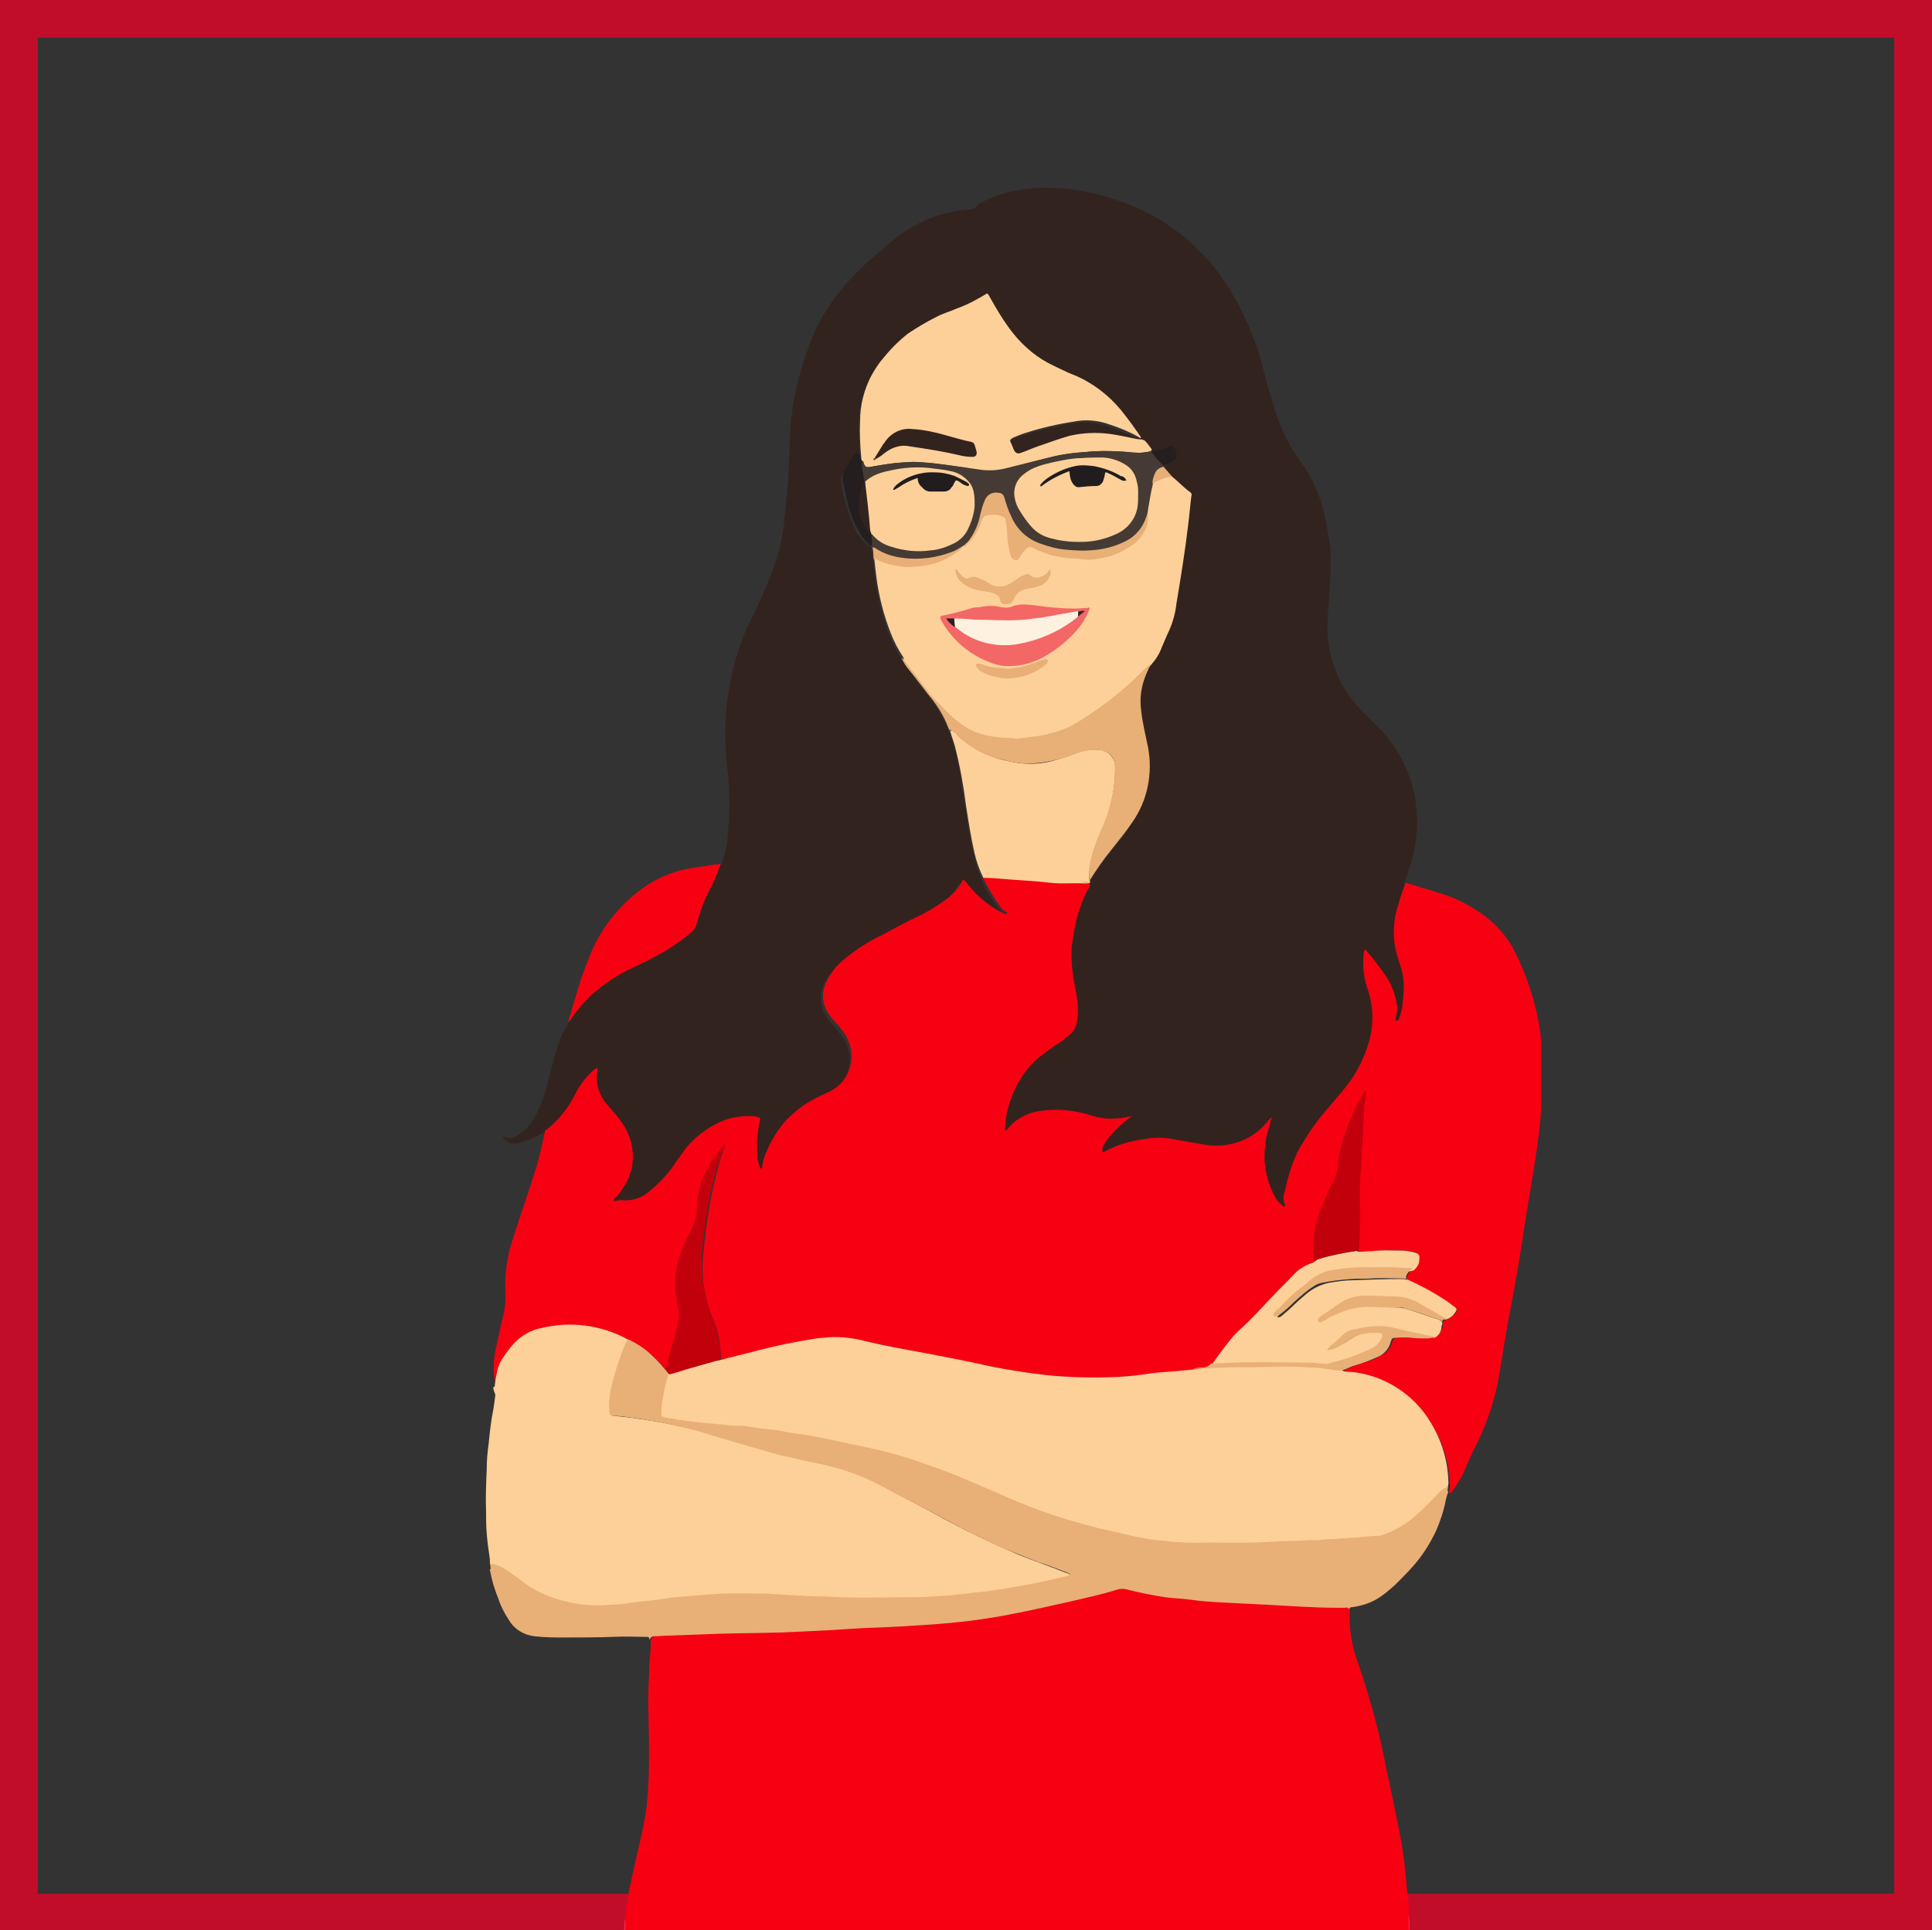
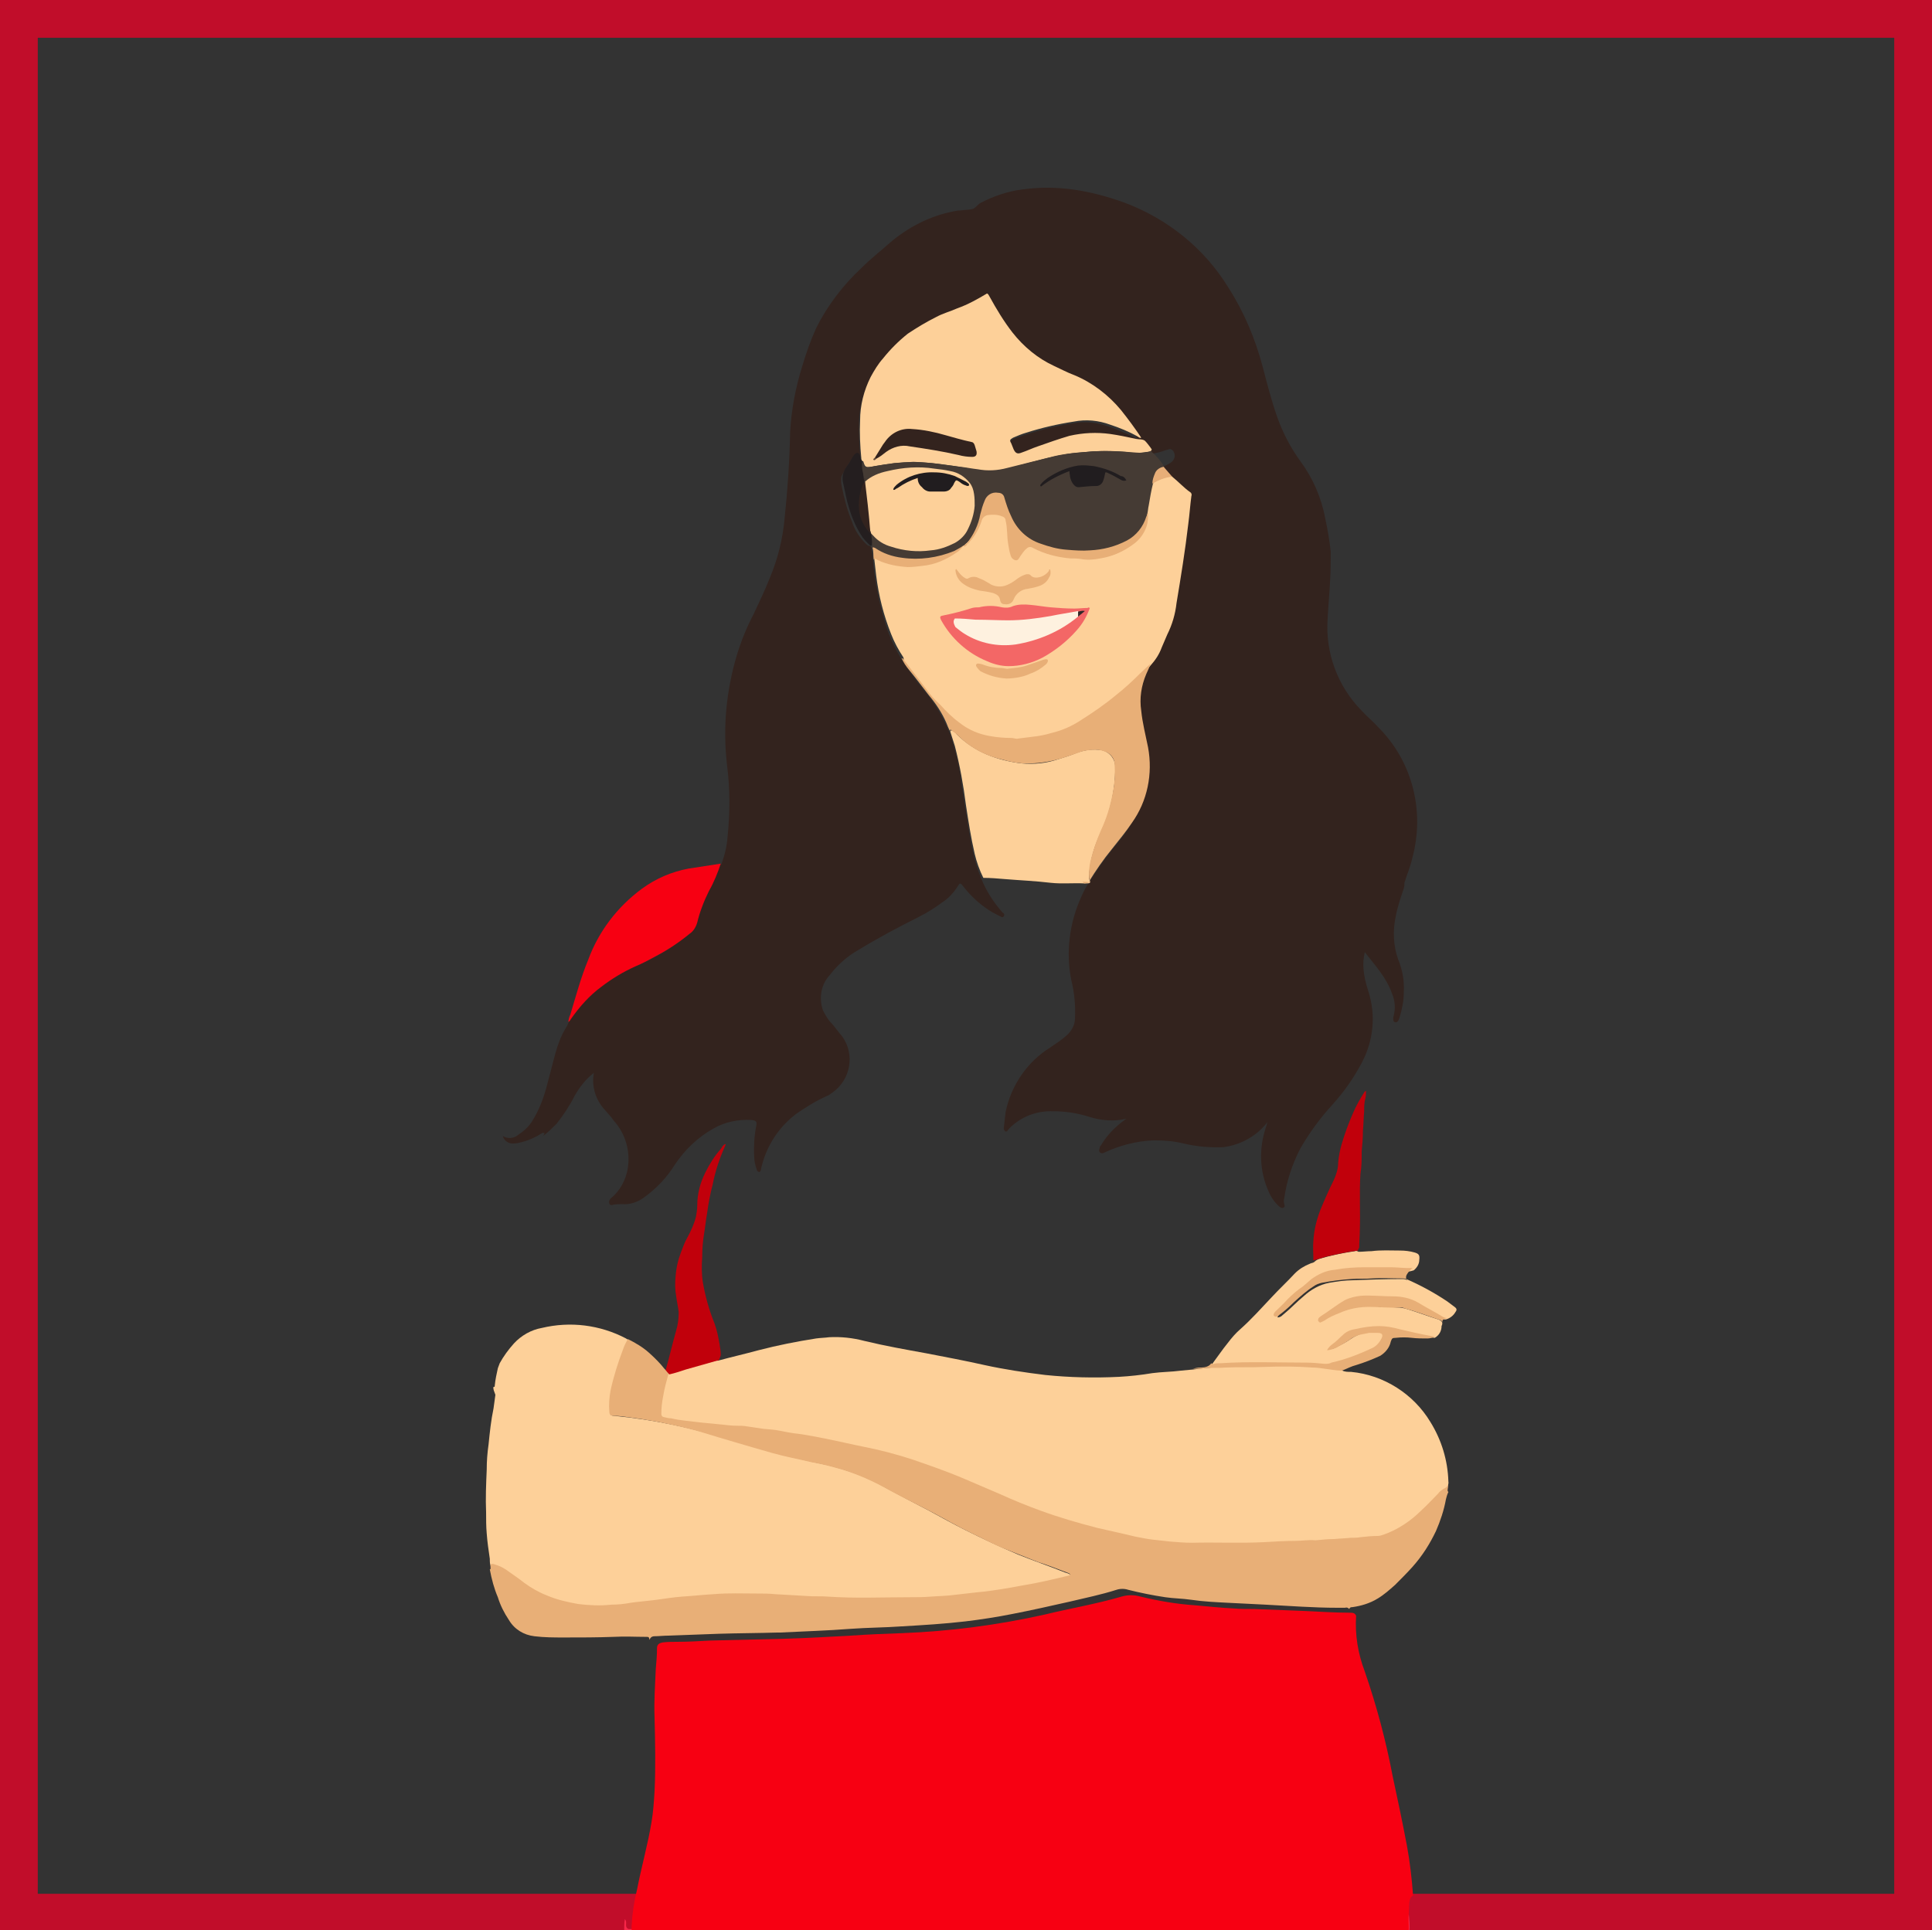
<svg xmlns="http://www.w3.org/2000/svg" xmlns:xlink="http://www.w3.org/1999/xlink" version="1.1" id="Ebene_1" x="0px" y="0px" viewBox="0 0 312 311.8" style="enable-background:new 0 0 312 311.8;" xml:space="preserve">
  <rect x="0" y="0" width="312" height="311.8" fill="#333333" stroke="none" />
  <style type="text/css">
	.st0{fill:#C10D2A;}
	.st1{clip-path:url(#SVGID_00000091710511054243736570000014115781901932915619_);}
	.st2{fill:#F82749;}
	.st3{fill:#33231E;}
	.st4{fill:#F70012;}
	.st5{fill:#FDD099;}
	.st6{fill:#E8AF77;}
	.st7{fill:#453B34;}
	.st8{fill:#241E1F;}
	.st9{fill:#E7AE78;}
	.st10{fill:#C1000B;}
	.st11{fill:#F36766;}
	.st12{fill:#634A39;}
	.st13{fill:#FEF1DF;}
	.st14{fill:#292224;}
	.st15{fill:#322829;}
	.st16{fill:#211D1F;}
</style>
  <path class="st0" d="M305.9,6.1v299.8H6.1V6.1H305.9 M312,0H0v312h312V0z" />
  <g>
    <defs>
      <rect id="SVGID_1_" x="78.3" y="30.3" width="170.6" height="281.7" />
    </defs>
    <clipPath id="SVGID_00000177465405947974026370000017856678195578673822_">
      <use xlink:href="#SVGID_1_" style="overflow:visible;" />
    </clipPath>
    <g style="clip-path:url(#SVGID_00000177465405947974026370000017856678195578673822_);">
      <path class="st2" d="M227.5,309.2c0.1,0.9,0.2,1.9,0.1,2.8H100.8c0-0.7,0-1.3,0.1-2c0.3,0.3,0.2,0.6,0.2,1c0,0.3,0.2,0.6,0.5,0.6    c0,0,0.1,0,0.2,0h124.1c1.5,0,1.4,0,1.4-1.4C227.3,309.9,227.2,309.5,227.5,309.2L227.5,309.2z" />
      <path class="st3" d="M87.6,183c-1.1,0.7-2.2,1.2-3.4,1.5c-0.4,0.1-0.8,0.2-1.2,0.2c-0.8,0.1-1.6-0.4-1.8-1.2    c0.8,0.5,1.8,0.4,2.5-0.2c0.9-0.6,1.7-1.3,2.3-2.3c1-1.6,1.7-3.4,2.2-5.2c0.5-1.9,1-3.8,1.5-5.7c0.4-1.4,0.9-2.8,1.7-4.1    c0.2-0.3,0.3-0.5,0.4-0.8c0.5-1.1,1.2-2,2-2.9c2.6-2.8,5.7-4.9,9.2-6.4c3.1-1.3,5.9-3.1,8.5-5.2c0.4-0.4,0.7-0.8,0.9-1.4    c0.7-2.4,1.6-4.8,2.8-7c0.3-0.7,0.6-1.4,0.9-2.1c0.1-0.2,0.1-0.5,0.4-0.6c0.5-1.4,0.9-2.9,1-4.5c0.4-3.9,0.4-7.7-0.1-11.6    c-0.7-6-0.1-12,1.6-17.7c0.7-2.3,1.6-4.5,2.7-6.6c0.9-1.9,1.8-3.8,2.6-5.8c1.3-3.1,2.1-6.3,2.4-9.6c0.5-4.7,0.8-9.3,0.9-14    c0.2-3.7,0.9-7.3,2-10.8c0.6-2,1.3-4,2.2-6c1.8-3.6,4.3-6.9,7.3-9.7c1.6-1.6,3.4-3,5.1-4.5c3.1-2.5,6.7-4.2,10.6-4.8l0.3,0    c0.6-0.1,1.2-0.1,1.8-0.2s0.9-0.7,1.4-1c2.1-1.1,4.4-1.9,6.8-2.2c5.7-0.8,11.1,0.2,16.4,2.1c7,2.6,13,7.4,16.9,13.8    c2.5,3.9,4.3,8.2,5.5,12.7c0.7,2.7,1.4,5.4,2.3,8c0.9,2.6,2.2,5.1,3.8,7.3c2,2.7,3.4,5.9,4,9.2c0.4,1.8,0.7,3.6,0.9,5.4    c0,1.6,0,3.1-0.1,4.7c-0.1,2-0.3,4.1-0.4,6.1c-0.4,5.5,1.6,10.9,5.4,14.8c0.9,1,1.9,1.8,2.8,2.8c5.5,5.5,7.5,13.5,5.5,21    c-0.3,1.4-0.9,2.8-1.3,4.1c0,0.3,0,0.6-0.1,0.9c-0.5,1.5-1,2.9-1.3,4.5c-0.5,2.3-0.4,4.8,0.4,7c0.7,1.7,1,3.5,0.9,5.3    c0,1.4-0.3,2.8-0.7,4.1c-0.1,0.2-0.1,0.4-0.3,0.6c-0.1,0.1-0.3,0.2-0.4,0.1c-0.2,0-0.3-0.2-0.3-0.4c0-0.1,0-0.3,0-0.4    c0.4-1.3,0.3-2.6-0.2-3.8c-0.9-2.6-2.7-4.5-4.4-6.7c-0.2,0.9-0.3,1.8-0.2,2.8c0.1,1.2,0.4,2.4,0.8,3.6c1.2,3.8,0.8,7.8-1,11.3    c-1.3,2.5-2.9,4.8-4.8,6.9c-2,2.2-3.7,4.5-5.2,7.1c-1.3,2.5-2.2,5.2-2.6,8c-0.1,0.3-0.1,0.7,0,1c0.1,0.2,0.1,0.5-0.2,0.6    s-0.4-0.1-0.6-0.2c-0.8-0.7-1.4-1.6-1.8-2.6c-1.4-3.2-1.5-6.8-0.4-10.1c0.1-0.3,0.2-0.7,0.3-1c0-0.1,0-0.1,0.1-0.1    c-1.7,2.3-4.3,3.8-7.2,4.2c-2.2,0.1-4.4-0.1-6.5-0.6c-1.6-0.4-3.2-0.5-4.8-0.5c-2.7,0.1-5.4,0.8-7.8,1.9c-0.2,0.1-0.5,0.3-0.8,0.1    s-0.2-0.5-0.1-0.8c0-0.2,0.1-0.3,0.2-0.4c1-1.7,2.4-3.1,4.1-4.3c-2,0.5-4.1,0.3-6-0.3c-1.9-0.6-3.8-0.9-5.8-0.9    c-2.4-0.1-4.8,0.7-6.6,2.3c-0.3,0.2-0.5,0.5-0.7,0.7c-0.1,0.2-0.3,0.4-0.5,0.2s-0.2-0.3-0.2-0.5c0.1-0.9,0.2-1.7,0.3-2.6    c0.9-4.3,3.5-8.1,7.2-10.4c0.9-0.6,1.8-1.2,2.6-1.9c0.8-0.7,1.4-1.7,1.4-2.8c0.1-2.1-0.1-4.2-0.6-6.2c-0.9-4.5-0.3-9.2,1.6-13.4    c0.3-0.7,0.7-1.5,1.1-2.1c1.4-2.2,2.9-4.4,4.6-6.4c1.7-2,3.1-4.3,4.2-6.7c1.1-3,1.3-6.2,0.6-9.3c-0.3-1.7-0.7-3.3-0.9-5    c-0.3-2.1,0-4.3,0.8-6.2c0.2-0.5,0.4-1.1,0.7-1.6c1.7-2.4,2.9-5.1,3.6-7.9c0.5-1.9,0.8-3.8,1-5.7c0.4-3.1,1-6.2,1.3-9.3    c0.2-1.4,0.3-2.8,0.4-4.2c0-0.3-0.1-0.7-0.4-0.9c-0.9-0.7-1.7-1.5-2.5-2.2c-0.5-0.5-0.9-1-1.3-1.5c0-0.1-0.1-0.1-0.1-0.2v-0.1    c0-0.1,0-0.1,0.1-0.2c0.4-0.2,0.9-0.4,1.3-0.7c0.6-0.4,0.8-1.2,0.4-1.8c0-0.1-0.1-0.1-0.2-0.2c-0.2-0.2-0.4-0.2-0.6-0.1    c-0.6,0.1-1.1,0.4-1.7,0.5c-0.4,0.1-0.8,0.2-1.2,0.2c-0.1,0-0.2-0.1-0.3-0.1c-0.7-1.2-1.8-1.4-3-1.7c-1.9-0.4-3.8-0.7-5.8-0.8    c-2.1,0-4.2,0.3-6.1,1c-1.8,0.6-3.6,1.3-5.4,2c-1,0.4-1.5,0.3-1.9-0.7c-0.7-1.5-0.6-1.7,0.9-2.3c3.1-1.1,6.2-1.9,9.5-2.4    c2.7-0.4,5.2,0.4,7.6,1.5c0.8,0.3,1.6,0.7,2.4,1.1c-1.4-2.3-3.1-4.4-5-6.2c-1.4-1.4-3.1-2.5-4.9-3.3c-1.9-0.8-3.8-1.7-5.6-2.7    c-2.1-1.2-3.9-2.8-5.3-4.7c-1.2-1.5-2.2-3.1-3.1-4.9c-0.1-0.2-0.2-0.4-0.4-0.7c-0.1-0.2-0.3-0.3-0.5-0.3c-0.1,0-0.1,0-0.1,0.1    c-2.4,1.5-5.1,2.4-7.7,3.5c-3.7,1.6-6.9,4.2-9.3,7.4c-2.1,2.8-3.1,6.3-3.1,9.8c0,1.6,0.1,3.2,0.2,4.9c0,0.2,0,0.4-0.1,0.6    c-0.3,0.1-0.3-0.2-0.4-0.3c-0.2-0.4-0.5-0.5-0.7-0.1c-0.7,0.9-1.3,1.9-1.8,2.9c-0.1,0.5-0.1,1,0,1.5c0.4,2,0.9,4,1.7,5.9    c0.4,1.3,1.2,2.5,2.2,3.5c0.2,0.2,0.4,0.4,0.7,0.4c0.4,0.2,0.1,0.6,0.3,0.8c0.1,0.6,0.2,1.2,0.2,1.8c0.3,3.4,1,6.7,2,10    c0.6,2,1.5,3.9,2.6,5.7c1.1,1.8,2.3,3.4,3.6,5c1.8,2.1,3.2,4.5,4.2,7c0.9,2.7,1.6,5.4,1.9,8.3c0.6,3.5,1,7.1,1.8,10.7    c0.3,1.5,0.8,3.1,1.4,4.5c0.8,2,2,3.8,3.4,5.4c0.2,0.1,0.4,0.3,0.2,0.6s-0.4,0.1-0.6,0c-0.8-0.4-1.6-0.8-2.4-1.4    c-1.4-1-2.6-2.2-3.6-3.5c-0.4-0.5-0.5-0.5-0.8,0c-0.7,1.1-1.5,2-2.6,2.7c-1.2,0.9-2.5,1.7-3.9,2.4c-3.2,1.6-6.4,3.3-9.5,5.2    c-1.8,1-3.4,2.4-4.7,4.1c-1.4,1.5-1.8,3.7-1.1,5.7c0.4,0.8,0.8,1.5,1.4,2.1c0.6,0.7,1.1,1.4,1.7,2.1c2.1,2.9,1.4,7-1.6,9.1    c-0.3,0.2-0.5,0.4-0.8,0.5c-1.8,0.8-3.4,1.8-5,2.9c-2.9,2.2-4.9,5.3-5.7,8.9c0,0.2-0.1,0.5-0.3,0.5s-0.4-0.2-0.4-0.4    c-0.2-0.6-0.4-1.3-0.4-2c-0.1-1.6,0-3.3,0.3-4.9c0.2-0.9,0-1-0.8-1.1c-2.1-0.1-4.2,0.3-6.1,1.4c-2.5,1.4-4.6,3.4-6.2,5.8    c-1.3,2.1-3,3.9-5.1,5.4c-1,0.7-2.2,1.1-3.4,1c-0.5,0-1,0-1.5,0.1c-0.2,0.1-0.5,0.1-0.6-0.2c-0.1-0.3,0-0.6,0.2-0.8    c1.5-1.2,2.5-3,2.8-5c0.4-2.7-0.4-5.5-2.3-7.6c-0.4-0.6-0.9-1.1-1.4-1.7c-1.5-1.6-2.2-3.8-1.8-6c-1.3,1-2.3,2.3-3.1,3.7    c-0.8,1.6-1.8,3.1-2.9,4.5c-0.7,0.7-1.4,1.4-2.2,2C88.1,182.9,87.9,183,87.6,183L87.6,183z" />
-       <path class="st4" d="M87.6,183c2.3-1.7,4.2-3.9,5.4-6.5c0.7-1.3,1.6-2.5,2.7-3.5c0.2-0.2,0.5-0.4,0.8-0.5c0,0.3,0,0.6-0.1,0.9    c-0.2,1.9,0.5,3.8,1.8,5.2c0.7,0.8,1.4,1.6,2,2.4c1.3,1.7,2,3.8,2,5.9c0,1.7-0.5,3.3-1.4,4.7c-0.3,0.4-0.5,0.8-0.8,1.2    c-0.1,0.1-0.2,0.3-0.3,0.4c-0.4,0.3-0.5,0.4-0.6,0.7c0.1,0.1,0.2,0.1,0.2,0.1c0.5-0.1,1.1-0.2,1.6-0.1c1.5,0,2.9-0.5,4-1.5    c1.7-1.4,3.2-3,4.4-4.9c0.7-1,1.4-2,2.2-2.9c1.5-1.5,3.2-2.7,5.1-3.5c1.6-0.7,3.4-0.9,5.2-0.8c0.1,0,0.3,0.1,0.4,0.1    c0.6,0.1,0.6,0.2,0.5,0.7c-0.4,1.8-0.5,3.5-0.4,5.3c0,0.6,0.1,1.2,0.3,1.8c0,0.2,0.2,0.5,0.3,0.6c0.2-0.1,0.2-0.2,0.2-0.4    c0.1-0.8,0.3-1.6,0.7-2.4c0.8-1.9,1.9-3.7,3.3-5.2c1.1-1.1,2.3-2.1,3.7-2.9c1-0.6,2.1-1.1,3.2-1.6c3.1-1.5,4.4-5.3,2.9-8.4    c-0.1-0.2-0.2-0.3-0.2-0.5c-0.6-0.9-1.2-1.7-1.9-2.4c-0.3-0.4-0.6-0.7-0.9-1.1c-1.1-1.5-1.3-3.5-0.5-5.2c0.7-1.5,1.7-2.8,3-3.8    c1.8-1.5,3.8-2.8,5.9-3.8c2.2-1.2,4.5-2.4,6.8-3.5c1.5-0.8,2.9-1.7,4.2-2.7c0.9-0.8,1.7-1.7,2.2-2.8c0.3,0.1,0.4,0.3,0.6,0.5    c1.3,1.7,2.9,3.2,4.8,4.3c0.4,0.2,0.7,0.4,1.1,0.6c0.2,0.1,0.4,0.2,0.6,0.1c0.1-0.1,0-0.3-0.1-0.3c0,0,0,0,0,0    c-0.5-0.3-0.9-0.7-1.2-1.2c-0.9-1.3-1.7-2.6-2.4-4c0-0.1-0.1-0.2-0.1-0.3c0.3-0.2,0.7-0.3,1-0.2c3,0.3,6.1,0.4,9.1,0.7    c1.4,0.2,2.7,0.2,4.1,0.2c0.7,0,1.4,0,2.1,0.1c0.3,0.1,0.7,0,1,0.3c-0.9,1.6-1.6,3.3-2.1,5c-0.4,1.6-0.7,3.2-0.9,4.8    c-0.2,2.4,0.1,4.9,0.6,7.2c0.2,1.1,0.4,2.2,0.4,3.3c0,0.9-0.1,1.8-0.4,2.6c-0.1,0.4-0.4,0.8-0.7,1.1c-0.7,0.6-1.4,1.2-2.2,1.7    c-1.2,0.8-2.4,1.7-3.5,2.6c-2.3,2.2-3.9,5.1-4.6,8.2c-0.2,0.7-0.3,1.4-0.3,2.2c0,0.3-0.2,0.6-0.1,1c0.2,0,0.2-0.1,0.3-0.1    c1.2-1.6,3.1-2.7,5.1-3c2.9-0.5,5.8-0.2,8.6,0.7c1,0.3,2,0.5,3,0.5c1,0,1.9-0.1,2.9-0.3l0.6-0.1c-0.6,0.4-1.2,0.9-1.8,1.4    c-1,0.9-1.9,1.9-2.6,3c-0.2,0.3-0.4,0.7-0.4,1.1c0,0.2,0.1,0.4,0.4,0.2c2-1.1,4.1-1.7,6.4-2c1.5-0.3,3.1-0.3,4.6,0    c1.7,0.3,3.5,0.6,5.2,0.9c2.4,0.4,4.9,0,7.1-1.2c1.2-0.7,2.3-1.6,3.1-2.7l0.4-0.4c0,0,0.1,0,0.2-0.1c-0.2,0.5-0.3,1-0.4,1.4    c-0.6,1.7-0.8,3.5-0.8,5.3c0.1,2.2,0.7,4.4,1.8,6.3c0.3,0.5,0.7,0.9,1.2,1.3c0.1,0.1,0.2,0.2,0.3,0c0.1-0.1,0.1-0.2,0-0.3    c-0.3-0.7-0.3-1.4,0-2.1c0.5-2.4,1.2-4.8,2.4-7c1.1-1.9,2.3-3.7,3.7-5.4c1.4-1.7,2.8-3.2,4.1-4.9c1.8-2.4,3.1-5.2,3.7-8.2    c0.4-2.2,0.3-4.5-0.4-6.7c-0.4-1.2-0.7-2.3-0.8-3.5c-0.1-1-0.1-2.1,0.1-3.1c0-0.1,0.1-0.1,0.1-0.2c0.1,0,0.1,0,0.2,0.1    c1.2,1.4,2.3,2.8,3.3,4.3c0.9,1.4,1.5,3,1.7,4.6c0.1,0.5,0,1.1-0.1,1.6c-0.1,0.1-0.1,0.3-0.1,0.5s-0.1,0.4,0.1,0.4    s0.3-0.1,0.4-0.3c0.3-0.8,0.6-1.7,0.6-2.6c0.1-0.8,0.2-1.7,0.2-2.5c0-1.3-0.2-2.5-0.6-3.7c-0.4-1.1-0.7-2.3-0.9-3.5    c-0.2-1.4-0.1-2.8,0.1-4.2c0.4-1.9,1-3.7,1.7-5.5c1.7,0.5,3.4,1,5,1.5c2.5,0.7,4.8,1.8,7,3.3c2.1,1.4,3.9,3.3,5.2,5.5    c1.8,3.4,3.2,7.1,4,10.9c0.6,2.7,0.9,5.5,0.9,8.2c0.1,4-0.2,8-0.7,12c-0.6,4.7-1.5,9.3-2.2,14c-0.5,3.5-1.1,6.9-1.7,10.4    c-0.4,2.1-0.8,4.3-1.2,6.4c-0.4,2.4-0.8,4.9-1.2,7.3c-0.6,3.8-1.9,7.6-3.6,11.1c-0.8,1.5-1.5,3.1-2.1,4.6    c-0.6,1.2-1.3,2.3-2.1,3.4c-0.4-0.1-0.2-0.4-0.2-0.6c0.1-0.4,0.1-0.8,0-1.1c-0.1-3-0.9-6-2.4-8.6c-2-3.7-5.3-6.6-9.2-8    c-1.5-0.5-3.1-0.9-4.7-1c-0.3,0-0.6,0.1-0.7-0.4c0.1-0.3,0.4-0.4,0.7-0.5c1.1-0.5,2.3-0.9,3.4-1.2c0.6-0.2,1.1-0.4,1.6-0.7    c1-0.4,1.7-1.2,2-2.2c0.1-0.6,0.6-0.9,1.2-0.9c1.5-0.1,3,0.2,4.5,0.1c0.5,0,1,0,1.4-0.2c0.6-0.4,1.1-1.1,1.1-1.9    c0-0.5,0.4-0.9,0.9-1c0.4-0.2,0.8-0.5,1.1-0.8c0.4-0.4,0.4-0.7-0.1-1.1c-0.2-0.1-0.4-0.3-0.6-0.4c-2-1.4-4.2-2.6-6.4-3.6    c-0.3-0.1-0.5-0.2-0.7-0.4c-0.1-0.4,0.1-0.7,0.3-1s0.6-0.6,0.8-0.9c0.4-0.4,0.6-1,0.7-1.6c0.1-0.4-0.2-0.9-0.6-1c0,0-0.1,0-0.1,0    c-0.5-0.1-1-0.2-1.6-0.2c-2.2-0.1-4.5,0-6.7,0.2c-0.2,0-0.4,0-0.6-0.1c-0.1-0.8-0.1-1.6,0-2.3c0.2-2.1,0.1-4.2,0.1-6.3    c0-2.7,0.2-5.3,0.4-8c0.1-1.8,0.2-3.6,0.3-5.5c0-1,0.2-2.1,0.3-3.2c-0.4,0.6-0.8,1.2-1.1,1.8c-1.5,3.1-2.6,6.4-3,9.8    c-0.1,0.9-0.3,1.8-0.8,2.6c-0.7,1.5-1.4,3-2,4.5c-0.7,1.9-1.1,3.8-1.1,5.8c0,0.7,0,1.4,0,2.1c-0.1,0.4-0.3,0.5-0.6,0.6    c-1.1,0.4-2.2,1.1-3,1.9c-2.2,2.2-4.2,4.5-6.3,6.7c-0.7,0.8-1.5,1.4-2.3,2.2c-1,1-1.9,2.1-2.7,3.3c-0.5,0.8-1.1,1.5-1.7,2.3    s-1.4,0.7-2.1,0.8c-0.2,0.1-0.5,0.1-0.7,0.1c-3.6,0.3-7.3,0.7-10.9,1c-3.1,0.2-6.3,0.3-9.4,0.1c-3.9-0.2-7.8-0.7-11.7-1.5    c-7.5-1.5-15.1-2.9-22.6-4.5c-2.3-0.4-4.8-0.4-7.1,0.1c-4.7,0.8-9.3,2-13.9,3.2c-0.3,0.1-0.7,0.2-1,0.1c-0.1-0.1-0.1-0.2-0.1-0.4    c0-2.3-0.4-4.6-1.4-6.7c-1.3-3.2-1.8-6.7-1.4-10.2c0.4-4.9,1.2-9.7,2.5-14.4c0.1-0.5,0.3-0.9,0.4-1.4c0.2-0.4,0.4-0.9,0.6-1.3    c-0.8,1.1-1.6,2.2-2.3,3.4c-1,1.6-1.5,3.5-1.6,5.3c-0.1,2-0.6,3.9-1.6,5.7c-1,1.9-1.7,4.1-2,6.2c-0.2,1.2-0.2,2.5,0.1,3.8    c0.5,1.9,0.4,3.9-0.2,5.8c-0.5,1.6-0.8,3.3-1.3,5c0,0.2-0.1,0.4-0.3,0.6c-0.4,0.3-0.5-0.1-0.7-0.3c-1.3-1.6-2.9-2.9-4.7-4    c-0.3-0.2-0.7-0.4-1-0.5c-2.4-1.3-5.1-2.1-7.8-2.3c-2.2-0.2-4.5,0-6.6,0.7c-1.7,0.5-3.3,1.5-4.4,2.9c-1.3,1.6-2.1,3.5-2.3,5.5    c0,0.2,0,0.4-0.1,0.5c-0.1,0.2-0.2,0.2-0.3,0c0-0.4-0.1-0.9-0.2-1.3c-0.2-1.8,0-3.7,0.5-5.5c0.3-1.5,0.6-3,1-4.5    c0.3-1.3,0.4-2.7,0.3-4c-0.1-3,0.4-6,1.4-8.8c1.1-3.6,2.4-7.1,3.5-10.7c0.6-2,1.1-4.1,1.5-6.2L87.6,183z" />
-       <path class="st4" d="M227.5,309.2c-0.1,0.7,0,1.4,0,2.1s0,0.6-0.6,0.6H102c-1.2,0-1,0.2-1-1.1c0-0.2,0-0.5,0-0.8    c0.1-2,0.4-4,0.9-6c0.7-3.6,1.7-7.1,2.3-10.7c0.3-1.7,0.4-3.4,0.5-5c0.2-4,0.1-8.1,0-12.1c-0.1-2.6,0.1-5.1,0.2-7.7    c0.1-1.1,0.2-2.2,0.2-3.4c0-0.6,0.4-0.8,0.9-0.9c0.8-0.1,1.6-0.1,2.3-0.1c1.8,0,3.5-0.1,5.3-0.2c4-0.1,8.1-0.2,12.2-0.3    c3.5-0.1,7-0.3,10.6-0.5c2.8-0.2,5.5-0.3,8.3-0.4c7.7-0.3,15.4-1.3,23-3c4.1-1,8.3-1.7,12.4-2.9c1-0.3,2.1-0.3,3.1,0    c2.9,0.7,5.8,1.2,8.8,1.4c2.1,0.2,4.1,0.4,6.1,0.5c1.1,0.1,2.3,0.1,3.4,0.1c2.6,0.1,5.1,0.2,7.7,0.3s5.2,0.3,7.8,0.3    c0.4,0,0.8,0,1,0.5c-0.2,3.1,0.3,6.1,1.4,9c1.9,5.5,3.4,11.1,4.5,16.9c0.8,3.7,1.6,7.5,2.3,11.2c0.5,2.7,0.8,5.4,1,8.1    C227.4,306.5,227.6,307.9,227.5,309.2L227.5,309.2z" />
+       <path class="st4" d="M227.5,309.2c-0.1,0.7,0,1.4,0,2.1s0,0.6-0.6,0.6H102c0-0.2,0-0.5,0-0.8    c0.1-2,0.4-4,0.9-6c0.7-3.6,1.7-7.1,2.3-10.7c0.3-1.7,0.4-3.4,0.5-5c0.2-4,0.1-8.1,0-12.1c-0.1-2.6,0.1-5.1,0.2-7.7    c0.1-1.1,0.2-2.2,0.2-3.4c0-0.6,0.4-0.8,0.9-0.9c0.8-0.1,1.6-0.1,2.3-0.1c1.8,0,3.5-0.1,5.3-0.2c4-0.1,8.1-0.2,12.2-0.3    c3.5-0.1,7-0.3,10.6-0.5c2.8-0.2,5.5-0.3,8.3-0.4c7.7-0.3,15.4-1.3,23-3c4.1-1,8.3-1.7,12.4-2.9c1-0.3,2.1-0.3,3.1,0    c2.9,0.7,5.8,1.2,8.8,1.4c2.1,0.2,4.1,0.4,6.1,0.5c1.1,0.1,2.3,0.1,3.4,0.1c2.6,0.1,5.1,0.2,7.7,0.3s5.2,0.3,7.8,0.3    c0.4,0,0.8,0,1,0.5c-0.2,3.1,0.3,6.1,1.4,9c1.9,5.5,3.4,11.1,4.5,16.9c0.8,3.7,1.6,7.5,2.3,11.2c0.5,2.7,0.8,5.4,1,8.1    C227.4,306.5,227.6,307.9,227.5,309.2L227.5,309.2z" />
      <path class="st5" d="M79.7,224c0.2,0.1,0.2-0.1,0.2-0.2c0.1-1,0.3-1.9,0.5-2.8c0.1-0.3,0.2-0.5,0.3-0.8c0.6-1.1,1.4-2.2,2.3-3.2    c1.2-1.3,2.8-2.2,4.5-2.5c4.6-1.1,9.4-0.5,13.6,1.7c0.1,0.1,0.2,0.1,0.3,0.2c0.1,0.3-0.1,0.5-0.2,0.8c-1.2,2.7-2,5.5-2.6,8.4    c-0.1,0.8-0.1,1.6-0.1,2.4c0,0.5,0.2,0.7,0.7,0.7c6.3,0.6,12.5,1.9,18.4,3.8c5.2,1.6,10.4,3,15.8,4.1c3.4,0.8,6.7,2,9.8,3.8    c2.2,1.2,4.5,2.4,6.8,3.6c2,1.1,4,2.2,6,3.2c2.8,1.4,5.6,2.7,8.4,3.9c2.5,1,5.1,1.9,7.6,2.9c0.3,0.1,0.9,0.2,0.9,0.6    s-0.6,0.4-0.9,0.5c-5,1.3-10.2,2.2-15.4,2.6c-2.8,0.3-5.6,0.4-8.5,0.6c-4.4,0.2-8.8,0.1-13.2,0.1c-3.3-0.1-6.5-0.3-9.8-0.5    c-2.9-0.2-5.9-0.3-8.8-0.1c-3.8,0.2-7.6,0.7-11.3,1.1c-3.1,0.5-6.2,0.7-9.4,0.6c-4.3-0.1-8.5-1.6-11.9-4.2c-1-0.8-2-1.5-3.1-2    c-0.4-0.2-0.9-0.3-1.3-0.2c-0.2-0.4-0.2-0.8-0.2-1.3c-0.2-1.4-0.4-2.7-0.5-4.1c-0.1-1.1-0.1-2.3-0.1-3.4c-0.1-2.3,0-4.6,0.1-6.9    c0-1.4,0.1-2.7,0.3-4.1c0.2-2,0.4-3.9,0.8-5.8c0.1-0.7,0.2-1.5,0.3-2.2C79.8,224.7,79.6,224.4,79.7,224L79.7,224z" />
    </g>
  </g>
  <path class="st6" d="M79.2,252.9c0.1-0.4,0.4-0.3,0.7-0.2c0.7,0.2,1.3,0.5,1.9,0.9c1,0.7,2,1.4,2.9,2.1c1.1,0.8,2.3,1.5,3.6,2  c1.6,0.7,3.4,1.1,5.1,1.4c1.7,0.2,3.5,0.3,5.3,0.1c1,0,2.1-0.1,3.1-0.3c1.4-0.2,2.8-0.3,4.3-0.5s2.7-0.4,4-0.5  c1.7-0.1,3.4-0.3,5.2-0.4c2.3-0.2,4.6-0.1,6.9-0.1c1,0,2,0,2.9,0.1c1.7,0.1,3.5,0.2,5.2,0.3c1.1,0.1,2.3,0,3.4,0.1  c4.4,0.3,8.8,0.1,13.2,0.1c1.1,0,2.2,0,3.4-0.1c1.3-0.1,2.6-0.1,4-0.3l3.5-0.4c1.3-0.1,2.6-0.3,3.9-0.5s2.3-0.4,3.4-0.6  c2.5-0.4,5-1,7.5-1.6c0.1,0,0.2-0.1,0.2-0.2c-0.1-0.2-0.3-0.2-0.5-0.3c-1.6-0.6-3.1-1.2-4.7-1.7c-1.8-0.7-3.5-1.4-5.3-2.1  s-3.6-1.7-5.3-2.5c-2.3-1.1-4.5-2.4-6.8-3.6s-4.4-2.2-6.6-3.4c-2.3-1.3-4.7-2.4-7.2-3.2c-1.7-0.5-3.5-1-5.3-1.3  c-2.1-0.5-4.3-0.9-6.4-1.5s-4.2-1.2-6.2-1.8c-1.7-0.5-3.4-1-5-1.5c-2.3-0.7-4.7-1.2-7.1-1.7c-1.7-0.3-3.4-0.6-5.1-0.8  c-0.7-0.1-1.4-0.2-2.1-0.2c-0.6,0-0.8-0.2-0.8-0.7c-0.1-1.1,0-2.3,0.2-3.4c0.5-2.3,1.2-4.5,2-6.6c0.2-0.6,0.5-1.2,0.8-1.7  c1.2,0.6,2.4,1.3,3.4,2.2c0.9,0.8,1.8,1.7,2.5,2.6c0.1,0.1,0.2,0.2,0.2,0.2c0.3,0.1,0.6,0.5,0.6,0.8c-0.3,1.6-0.7,3.1-0.9,4.6  s-0.2,1.7,1.4,2c3.4,0.5,6.9,0.9,10.4,1.2c4.3,0.4,8.6,1,12.8,1.8c4.5,0.8,9,1.7,13.4,3c4.8,1.4,9.6,3.2,14.1,5.3  c6.7,3.1,13.8,5.5,21,7.2c2.4,0.6,4.8,1,7.3,1.4c1.6,0.2,3.2,0.3,4.8,0.3c3.3,0,6.7,0.1,10,0c2.7-0.1,5.3-0.2,8-0.4  c2.3-0.1,4.7-0.3,7-0.5c1.7-0.1,3.5-0.3,5.2-0.5c1.1-0.2,2.2-0.6,3.1-1.3c1.5-0.9,2.8-2,4.1-3.2c1-1.2,2.1-2.2,3.4-3.1  c0.3-0.2,0.3-0.6,0.6-0.8c0.1,0.5,0.1,0.9,0,1.4c0,0.2-0.1,0.3,0.1,0.5c-0.2,0.4-0.3,0.8-0.4,1.2c-0.3,1.7-0.9,3.5-1.6,5.1  c-1,2.1-2.2,4-3.8,5.8c-0.9,1-1.8,1.9-2.8,2.9c-0.9,0.8-1.8,1.6-2.8,2.2c-1.3,0.8-2.7,1.2-4.1,1.4c-0.2,0-0.4,0-0.5,0.3  c-0.2-0.2-0.4-0.3-0.7-0.2h-1.2c-3.9,0-7.7-0.3-11.6-0.5c-2-0.1-4-0.2-6-0.3s-4.1-0.2-6.1-0.5c-1.4-0.2-2.7-0.2-4.1-0.4  c-2-0.3-4-0.7-6-1.2c-0.6-0.2-1.3-0.2-1.9,0c-2.5,0.8-5,1.3-7.5,1.9c-3.1,0.7-6.2,1.4-9.3,2c-2.5,0.5-5.1,0.9-7.6,1.2  c-3.4,0.4-6.8,0.6-10.2,0.8c-2.8,0.2-5.5,0.2-8.3,0.4c-3.8,0.3-7.6,0.4-11.4,0.6h-0.4c-3.2,0.1-6.3,0.1-9.5,0.2  c-2.7,0.1-5.4,0.2-8.1,0.3c-0.8,0-1.6,0.1-2.3,0.1c-0.4,0-0.7,0.2-0.8,0.6c0,0,0,0,0,0c-0.1-0.5-0.1-0.5-0.6-0.5  c-1.7,0-3.4-0.1-5.2,0c-2.7,0.1-5.3,0.1-8,0.1c-1.6,0-3.2,0-4.8-0.2c-1.7-0.2-3.2-1.1-4.1-2.6c-0.8-1.2-1.4-2.4-1.8-3.7  c-0.6-1.4-1-2.9-1.3-4.5C79.3,253.5,79.2,253.2,79.2,252.9L79.2,252.9z" />
  <path class="st4" d="M116.4,139.5c-0.5,1.5-1.1,3-1.9,4.4c-0.8,1.6-1.5,3.4-1.9,5.1c-0.2,0.7-0.6,1.4-1.2,1.8  c-1.7,1.4-3.5,2.6-5.4,3.6c-1.1,0.6-2.2,1.2-3.4,1.7c-2,0.9-3.8,2-5.5,3.3c-1.9,1.4-3.5,3.2-4.9,5.2c-0.1,0.2-0.2,0.3-0.4,0.5  c0-0.4,0.1-0.8,0.3-1.2c0.9-3,1.7-6,2.9-8.9c1.7-4.6,4.7-8.5,8.6-11.4c2.3-1.7,4.9-2.8,7.6-3.3L116.4,139.5L116.4,139.5z" />
  <path class="st5" d="M145.9,106.2c-0.8-1.2-1.5-2.5-2-3.8c-1.2-3-2-6.2-2.4-9.4c-0.1-0.9-0.2-1.7-0.3-2.6c0.1-0.5,0.4-0.2,0.6-0.1  c1.2,0.6,2.5,0.9,3.8,1c3.6,0.4,7.1-0.7,9.8-3.1c0-0.1,0.1-0.1,0.2-0.1c0.2-0.1,0.4-0.3,0.6-0.5c0.9-1,1.6-2.2,2.1-3.4  c0.3-0.9,1.2-1.5,2.1-1.4c0.2,0,0.4,0,0.6,0.1c1.4,0.2,1.6,0.5,1.7,1.9c0.1,1,0.1,2.1,0.3,3.1c0.1,0.5,0.1,0.9,0.3,1.3  c0.1,0.4,0.2,0.9,0.7,1s0.6-0.4,0.8-0.7c0.2-0.2,0.3-0.5,0.5-0.7c0.7-0.7,1-0.8,1.9-0.3c1,0.5,2,0.8,3.1,1c2.3,0.6,4.7,0.8,7.1,0.6  c2-0.2,3.9-1,5.5-2.3c1.6-1.1,2.4-3.1,2.2-5c0.1-1.6,0.4-3.2,0.9-4.7c0.8-0.5,1.7-0.9,2.6-1.1c0.2-0.1,0.5-0.1,0.7,0  c1,0.8,1.9,1.8,2.9,2.5c0.2,0.1,0.3,0.4,0.2,0.6c-0.2,1.5-0.3,3-0.5,4.5c-0.5,4.3-1.2,8.6-1.9,12.8c-0.2,1.8-0.7,3.5-1.5,5.1  c-0.3,0.7-0.6,1.4-0.9,2.1c-0.4,1.1-1,2-1.8,2.9c-1,1.3-2.1,2.4-3.3,3.4c-1.9,1.7-3.9,3.2-5.9,4.7c-5.3,3.8-12.1,4.9-18.4,3.2  c-1.6-0.5-3.1-1.4-4.4-2.6c-2.9-2.9-5.6-6.1-7.9-9.5C146,106.5,145.9,106.4,145.9,106.2L145.9,106.2z" />
  <path class="st5" d="M139.1,74.1c-0.2-2.1-0.3-4.2-0.2-6.2c0-2.4,0.6-4.8,1.7-7c0.6-1.1,1.2-2.1,2-3c1.2-1.5,2.5-2.8,4-4  c1.5-1,3-1.9,4.6-2.7c1.1-0.6,2.3-0.9,3.4-1.4c1.7-0.6,3.3-1.5,4.8-2.4c0.2,0.1,0.3,0.3,0.4,0.5c1.1,2,2.3,4,3.7,5.8  c1.8,2.3,4.1,4.2,6.7,5.4c1.1,0.5,2.2,1.1,3.3,1.5c2.9,1.2,5.5,3.2,7.5,5.6c1.2,1.5,2.3,3,3.3,4.5c-0.3,0.1-0.4-0.1-0.6-0.2  c-1.4-0.8-2.9-1.4-4.4-1.9c-1.9-0.7-3.9-0.9-5.9-0.5c-2.6,0.4-5.2,1-7.7,1.8c-0.7,0.2-1.4,0.5-2.1,0.8c-0.5,0.3-0.6,0.4-0.3,0.9  c0.1,0.3,0.3,0.7,0.4,1c0.3,0.6,0.6,0.8,1.3,0.5c0.9-0.3,1.7-0.7,2.6-1c1.7-0.6,3.4-1.2,5.1-1.7c2.2-0.5,4.4-0.6,6.6-0.3  c1.4,0.2,2.8,0.5,4.2,0.8c0.5,0.1,1,0,1.4,0.3c0.3,0.3,0.6,0.7,0.9,1.1l0.2,0.3c-0.1,0.4-0.5,0.4-0.8,0.4c-1.1,0.2-2.3,0.2-3.4,0  c-2.1-0.2-4.3-0.2-6.4,0c-4,0.2-7.8,1.4-11.6,2.4c-0.9,0.3-1.8,0.4-2.7,0.6c-1.7,0.1-3.4,0-5-0.4c-2.9-0.5-5.7-0.9-8.6-1  c-2.1,0.1-4.2,0.3-6.3,0.7c-0.1,0-0.3,0.1-0.4,0.1c-1,0.1-1.1,0.1-1.4-0.9C139,74.5,139,74.2,139.1,74.1L139.1,74.1z" />
  <path class="st5" d="M175.1,142.7c-1.8-0.1-3.6,0.1-5.4-0.1c-2.5-0.3-5-0.4-7.4-0.6c-1.2-0.1-2.3-0.2-3.5-0.2  c-0.6-1.2-1.1-2.6-1.4-3.9c-0.6-2.6-1-5.2-1.4-7.8c-0.4-3.2-1-6.5-1.8-9.6c-0.2-0.7-0.5-1.5-0.7-2.2c-0.1-0.2,0-0.4,0.2-0.3  c0.3,0.1,0.6,0.3,0.8,0.6c2.9,2.9,6.5,4.2,10.4,4.7c2.1,0.2,4.1,0,6.1-0.7c1-0.3,1.9-0.6,2.9-1c1.1-0.4,2.3-0.6,3.4-0.5  c1.5,0,2.8,1.2,2.8,2.8c0,0,0,0,0,0.1c0,3.6-0.8,7.2-2.3,10.4c-1,2.1-1.7,4.3-1.9,6.6c0,0.3,0,0.7,0,1  C176.2,142.7,176.1,142.7,175.1,142.7L175.1,142.7z" />
  <path class="st6" d="M175.1,142.7c0.9-0.1,1-0.1,0.8-0.9c-0.1-0.9,0-1.8,0.2-2.7c0.4-1.7,1-3.4,1.7-5c0.9-1.9,1.5-3.9,1.9-6  c0.3-1.5,0.4-3.1,0.3-4.6c0-0.9-0.5-1.6-1.3-2c-0.5-0.2-1.1-0.4-1.6-0.4c-1,0-2,0.1-3,0.5c-1.2,0.4-2.5,0.9-3.8,1.2  c-1.7,0.4-3.5,0.6-5.3,0.5c-1-0.1-2.1-0.3-3.1-0.6c-1.8-0.4-3.5-1.1-5-2.1c-0.8-0.5-1.6-1.2-2.3-1.9c-0.3-0.3-0.7-0.5-1-0.8  c-0.2-0.1-0.2,0.1-0.2,0.2c-0.2-0.4-0.4-0.9-0.6-1.4c-0.7-1.6-1.7-3.1-2.8-4.4c-1.1-1.4-2.1-2.8-3.2-4.1c-0.5-0.6-0.9-1.2-1.2-1.9  c0.1,0,0.2,0.1,0.3,0.2c1.2,1.6,2.4,3.1,3.6,4.7c0.7,1,1.5,1.9,2.4,2.7c0.9,1,1.9,2,3,2.8c1.5,1.2,3.2,1.9,5,2.2  c1.1,0.2,2.3,0.3,3.4,0.3c0.4,0,0.8,0.2,1.1,0.1c0.8-0.1,1.6-0.2,2.4-0.3c1-0.1,2-0.3,3-0.6c1.7-0.4,3.3-1.1,4.8-2.1  c1.9-1.2,3.8-2.5,5.6-4c1.4-1.1,2.7-2.3,4-3.6c0.5-0.5,1.1-1,1.6-1.5c-0.2,0.6-0.4,1.1-0.7,1.7c-0.8,1.9-1.1,3.9-0.8,5.9  c0.2,2,0.7,3.9,1.1,5.9c0.8,4.3-0.1,8.7-2.6,12.2c-1,1.5-2.1,2.8-3.2,4.2c-1.4,1.7-2.7,3.6-3.8,5.4c-0.3-0.1-0.7,0-1-0.1  L175.1,142.7z" />
  <path class="st7" d="M139.3,74.6c0,0,0.1,0.1,0.1,0.1c0.3,0.8,0.3,0.9,1.2,0.7c1.3-0.2,2.5-0.4,3.8-0.6c2-0.2,4-0.2,6,0  c1.6,0.2,3.1,0.4,4.7,0.6c0.9,0.1,1.9,0.3,2.8,0.4c1.6,0.3,3.2,0.2,4.7-0.2L169,74c1.8-0.5,3.6-0.8,5.5-0.9l2-0.2  c2.3-0.1,4.6,0,6.9,0.2c0.9,0.1,1.8,0,2.6-0.3L186,73c0.7,0.6,1.4,1.4,1.9,2.2c0,0,0,0.1,0,0.2c-0.9,0.5-1.5,1.5-1.6,2.5  c0,0.1-0.1,0.2-0.1,0.2c-0.3,1.2-0.5,2.4-0.7,3.6c-0.1,0.4-0.1,0.8-0.2,1.2c-0.4,2.5-2,4-4.2,5c-1.8,0.8-3.7,1.2-5.6,1.2  c-2,0.1-4-0.1-5.9-0.5c-3.4-0.7-6.1-3.1-7.1-6.4c-0.1-0.4-0.3-0.9-0.5-1.4c-0.2-0.7-1-1.2-1.7-1c-0.3,0.1-0.6,0.3-0.8,0.5  c-0.4,0.5-0.7,1.2-0.9,1.9c-0.3,1.1-0.6,2.2-1,3.2c-0.3,0.8-0.8,1.6-1.4,2.2c-0.2,0.2-0.4,0.4-0.7,0.6l0,0c-1,0.9-2.2,1.5-3.5,1.7  c-2.7,0.7-5.4,0.8-8.1,0.1c-1.1-0.3-2.1-0.8-3.1-1.5c-0.1-0.1-0.1-0.2,0-0.3c0.1-0.1,0.1-0.3-0.1-0.4c-0.3-0.5-0.4-1.1-0.2-1.6  c0.3-0.2,0.4,0,0.6,0.2c1.5,1.3,3.3,2.1,5.3,2.2c1.6,0.2,3.2,0.2,4.7-0.1c1.6-0.2,3.1-1,4.2-2.2c1.3-1.8,2-3.9,1.7-6.1  c-0.2-1.9-1.6-3.5-3.6-3.8c-2.3-0.5-4.7-0.7-7-0.6c-2.3,0.1-4.5,0.7-6.4,1.9c-0.1,0.1-0.2,0.1-0.4,0.1c-0.1,0-0.2-0.1-0.2-0.2  c-0.1-0.1-0.1-0.3-0.1-0.4c-0.1-0.6-0.2-1.1-0.3-1.7C139.2,75.2,139.1,74.9,139.3,74.6L139.3,74.6z" />
  <path class="st8" d="M140.7,86.2c0,0.6,0.2,1.1,0.1,1.7c0,0.2-0.1,0.3-0.3,0.2c-0.4-0.4-0.8-0.8-1.2-1.3c-1-1.5-1.7-3.1-2.2-4.8  c-0.4-1.2-0.6-2.5-0.9-3.8c-0.3-1-0.1-2,0.5-2.8c0.4-0.5,0.7-1.1,1-1.6c0.1-0.1,0.2-0.3,0.3-0.4c0.4-0.4,0.7-0.3,0.9,0.2  c0.1,0.2,0,0.4,0.2,0.6c0.1,0.2,0.2,0.3,0.1,0.5c0,0.6,0,1.2,0.2,1.8c0,0.3,0.1,0.6,0.1,0.9c0.1,0.1,0.1,0.2,0.1,0.3v0.3v0.1  c-0.3,0.9-0.5,1.8-0.7,2.8c-0.2,1.7,0.2,3.4,1.3,4.8C140.4,85.6,140.5,85.8,140.7,86.2L140.7,86.2L140.7,86.2z" />
  <path class="st6" d="M140.9,88.5c0.1-0.2,0.3,0,0.4,0c1.3,0.9,2.8,1.4,4.4,1.6c2.8,0.4,5.7,0,8.4-1.1c0.5-0.3,1-0.5,1.5-0.9  c-0.3,0.5-0.7,0.9-1.2,1.2c-1.6,1.1-3.4,1.9-5.4,2.1c-0.8,0.1-1.6,0.2-2.4,0.2c-1.6-0.1-3.3-0.4-4.8-1.1c-0.2-0.1-0.4-0.4-0.7-0.1  C141,89.8,141.1,89.1,140.9,88.5L140.9,88.5z" />
-   <path class="st8" d="M187.9,75.2c-0.7-0.6-1.4-1.4-1.9-2.2c1.1-0.2,2-0.7,3.1-0.9c0.3-0.1,0.5,0.1,0.6,0.3c0.2,0.3,0.3,0.7,0.3,1  c0.1,0.3,0,0.7-0.3,0.9C189.2,74.7,188.6,75,187.9,75.2L187.9,75.2z" />
  <path class="st9" d="M186.1,78.1c0-0.6,0.2-1.1,0.4-1.6c0.2-0.6,0.8-1,1.4-1.1l0,0c0.1,0,0.1,0.1,0.1,0.1l1.3,1.5  c-1.1,0.1-2.1,0.5-3,1C186.3,78,186.2,78.1,186.1,78.1L186.1,78.1z" />
  <path class="st7" d="M188.1,75.5l-0.1-0.1C188,75.3,188.1,75.4,188.1,75.5z" />
  <path class="st5" d="M233.9,239.3c0.1,0.5-0.2,0.9-0.6,1.1c-0.4,0.2-0.8,0.5-1.1,0.9c-0.9,0.9-1.8,1.9-2.7,2.7  c-1.7,1.7-3.8,3.1-6.1,3.9c-0.3,0.1-0.6,0.2-0.9,0.2c-0.9,0-1.9,0.1-2.8,0.2c-0.5,0.1-1.1,0.1-1.6,0.1c-0.9,0.1-1.7,0.1-2.6,0.2  c-1,0-2,0.1-3,0.2h-0.1c-1.1-0.1-2.2,0.1-3.3,0.1c-1.6,0-3.2,0.1-4.9,0.2c-3.9,0.2-7.8,0-11.7,0.1c-1.2,0-2.4-0.1-3.6-0.2  c-0.9-0.1-1.8-0.2-2.7-0.3s-1.9-0.3-2.9-0.5c-2-0.5-4-0.9-6.1-1.4c-3.1-0.8-6.2-1.7-9.2-2.8c-2.2-0.8-4.4-1.7-6.6-2.7  c-1.9-0.8-3.7-1.6-5.6-2.4c-2.8-1.2-5.7-2.2-8.6-3.2c-2.5-0.8-5.1-1.5-7.7-2c-2-0.4-4.1-0.9-6.1-1.3c-1.5-0.3-3-0.6-4.5-0.8  c-1-0.1-2-0.3-3-0.5s-1.7-0.2-2.6-0.3l-2.7-0.4c-0.5-0.1-1-0.1-1.6-0.1c-0.8,0-1.6-0.1-2.5-0.2c-1-0.1-2.1-0.2-3.1-0.3  c-0.8-0.1-1.7-0.2-2.6-0.3s-1.6-0.2-2.4-0.4c-0.4,0-0.8-0.1-1.2-0.2c-0.2,0-0.4-0.2-0.4-0.5c0-1,0.1-1.9,0.3-2.9  c0.2-1.2,0.5-2.3,0.8-3.4c0.1-0.2,0.3-0.3,0.5-0.3c2.3-0.8,4.6-1.4,7-2c0.2-0.1,0.4-0.1,0.5,0c2.2-0.6,4.4-1.1,6.6-1.7  c3.1-0.8,6.1-1.4,9.3-1.9c0.7-0.1,1.4-0.1,2.1-0.2c1.9-0.1,3.8,0.1,5.7,0.6c3.3,0.8,6.7,1.4,10,2c3.1,0.6,6.3,1.2,9.4,1.9  c3.2,0.7,6.5,1.2,9.8,1.6c3.9,0.4,7.9,0.5,11.9,0.3c1.8-0.1,3.6-0.3,5.4-0.6c1.5-0.2,3.1-0.2,4.6-0.4l2.1-0.2  c2.3-0.3,4.6-0.5,6.9-0.5c2.9,0,5.9-0.2,8.9-0.2c2.5,0,4.9,0.2,7.4,0.6c0.3,0,0.6,0.1,0.8,0.3c0.4,0.2,0.9,0.2,1.4,0.2  c5.3,0.5,10.1,3.6,12.8,8.1C232.8,232.6,233.8,235.9,233.9,239.3L233.9,239.3z" />
  <path class="st5" d="M227.1,206.6c2.3,1,4.5,2.2,6.6,3.6c0.4,0.3,0.8,0.6,1.2,0.9c0.4,0.3,0.4,0.5,0.1,0.9c-0.3,0.5-0.8,0.9-1.4,1.1  c-0.3,0.1-0.7,0-0.9-0.2c-1.2-0.7-2.4-1.3-3.6-2.1c-1.3-0.7-2.7-1.1-4.2-1.1c-1.4,0-2.9-0.1-4.3-0.2c-1.5-0.1-3,0.3-4.2,1.2  c-0.9,0.6-1.8,1.3-2.8,1.9c-0.2,0.1-0.6,0.3-0.4,0.6s0.5,0,0.7-0.1c1-0.6,2-1,3.1-1.4c1.9-0.7,4-0.9,6-0.6c0.9,0.1,1.7,0,2.6,0.1  c0.6,0,1.2,0.1,1.8,0.3c1.6,0.5,3.2,1.1,4.8,1.6c0.6,0.2,0.9,0.5,0.6,1.1c0,0.8-0.4,1.5-1.1,1.9c-1.4-0.1-2.7-0.3-4-0.7  c-1.2-0.3-2.4-0.6-3.7-0.8c-1.9-0.2-3.8,0-5.7,0.6c-0.2,0.1-0.4,0.2-0.6,0.3c-1,0.8-2,1.6-2.9,2.4c0.3,0,0.7-0.1,1-0.3  c0.8-0.4,1.6-0.8,2.3-1.3c1.3-0.9,2.8-1.3,4.4-1.1c1,0,1.3,0.6,0.8,1.5c-0.3,0.6-0.8,1.1-1.4,1.4c-2.2,1.1-4.6,2-7,2.5  c-1,0.1-1.9,0.1-2.9-0.1c-0.1,0-0.1,0-0.2,0c-4.4-0.1-8.8-0.1-13.2,0.1c-0.8,0-1.6,0-2.5,0.1c-0.2,0-0.4,0-0.4-0.3  c0.9-1.2,1.7-2.4,2.6-3.5c0.6-0.8,1.3-1.6,2-2.2c1.8-1.6,3.4-3.4,5.1-5.2c1.2-1.3,2.5-2.5,3.7-3.8c0.7-0.7,1.5-1.2,2.5-1.6  c0.2-0.1,0.5-0.1,0.7-0.3c0.2-0.2,0.4-0.3,0.6-0.4c1.9-0.6,3.9-1,5.9-1.3c0.2-0.1,0.4,0,0.6,0.1c0.7,0,1.4-0.1,2.1-0.1  c1.5-0.2,3.1-0.1,4.6-0.1c0.8,0,1.6,0.1,2.3,0.3c0.7,0.2,0.9,0.4,0.8,1.2c0,0.7-0.4,1.3-0.9,1.7c-0.6,0.2-1.3,0.3-1.9,0.2  c-2.1-0.2-4.2-0.1-6.3-0.1c-1.4,0-2.7,0.2-4.1,0.4c-1.8,0.3-3.5,1.1-4.8,2.3c-1.5,1.2-2.9,2.5-4.3,3.9c-0.3,0.2-0.5,0.5-0.6,0.9  c0.6,0,0.8-0.4,1.1-0.6c1.1-0.9,2-1.9,3.1-2.8c1.2-1.1,2.6-1.9,4.2-2.2c1.2-0.2,2.5-0.4,3.7-0.4c2.6-0.1,5.3-0.2,8-0.2  c0.3,0,0.7,0,0.9,0.3L227.1,206.6z" />
  <path class="st10" d="M116.1,219.7l-5.3,1.5c-0.9,0.3-1.8,0.6-2.7,0.8c-0.2-0.2-0.4-0.4-0.6-0.7c0.6-2.1,1.1-4.3,1.7-6.4  c0.3-1,0.4-2,0.4-3c-0.1-0.8-0.3-1.7-0.4-2.5c-0.2-1.1-0.2-2.1-0.1-3.2c0.1-1.4,0.4-2.7,0.9-4c0.3-0.8,0.6-1.6,1-2.3  c0.6-1.1,1.1-2.2,1.4-3.4c0.1-0.6,0.2-1.2,0.2-1.8c0-1.9,0.5-3.7,1.3-5.3c0.7-1.4,1.5-2.7,2.5-3.8c0.2-0.3,0.3-0.6,0.7-0.8  c0.2,0.1,0,0.2,0,0.3c-0.9,2-1.6,4.1-2,6.2c-0.4,1.5-0.7,3.1-0.9,4.6c-0.2,1.1-0.3,2.2-0.5,3.4s-0.3,2.5-0.3,3.8  c-0.1,1.3-0.1,2.7,0.1,4c0.4,2.3,1,4.5,1.9,6.7c0.4,1.1,0.6,2.2,0.8,3.3c0.1,0.6,0.2,1.2,0.2,1.8  C116.3,219.2,116.2,219.5,116.1,219.7L116.1,219.7z" />
  <path class="st10" d="M219.3,202c-1.7,0.2-3.5,0.6-5.2,1l-2,0.6c0-1.1-0.1-2.2,0-3.2c0.1-1.7,0.5-3.3,1.1-4.9  c0.7-1.7,1.4-3.3,2.2-4.9c0.4-0.9,0.7-1.8,0.7-2.8c0.1-1.1,0.3-2.1,0.6-3.1c0.5-1.7,1.1-3.3,1.8-4.9c0.5-1.2,1.2-2.4,1.9-3.5  c0,0,0.1,0,0.2-0.1c0,0.4,0,0.8-0.1,1.2c-0.2,0.7-0.2,1.4-0.2,2.1c-0.1,1.1-0.1,2.1-0.2,3.2c0,1.1-0.1,2.2-0.2,3.3c0,0,0,0.1,0,0.1  c0,1.2,0,2.3-0.2,3.5c-0.2,3,0,6-0.1,9c0,1-0.1,1.9-0.1,2.9C219.4,201.7,219.3,201.9,219.3,202L219.3,202z" />
  <path class="st6" d="M195.6,220.2c0.1,0.1,0.3,0.2,0.4,0.1c0.4-0.1,0.7-0.1,1.1-0.1c4.6-0.3,9.2-0.1,13.8-0.1c1,0,2,0.1,3,0.2  c0.4,0,0.8,0,1.1-0.2c2.3-0.5,4.6-1.4,6.7-2.4c0.6-0.3,1.1-0.9,1.4-1.5c0.3-0.6,0.1-0.9-0.6-0.9c-0.5,0-1,0-1.4,0  c-0.5,0.1-1,0.2-1.5,0.3c-0.4,0.1-0.8,0.3-1.2,0.5c-0.8,0.6-1.7,1.1-2.6,1.6c-0.5,0.2-1,0.4-1.5,0.4c0.2-0.4,0.5-0.7,0.9-1  c0.6-0.4,1.1-1,1.7-1.5c0.5-0.5,1.2-0.8,1.9-0.9c1.3-0.3,2.6-0.5,3.9-0.5c1.1,0,2.2,0.2,3.3,0.5c1.7,0.4,3.4,0.8,5.1,1.1l0.6,0.1  c-0.4,0.2-0.8,0.3-1.2,0.3c-0.8,0-1.7,0-2.5-0.1c-0.9-0.1-1.7-0.1-2.6,0c-0.6,0-0.6,0.1-0.8,0.6c-0.2,1-0.9,1.8-1.7,2.3  c-1.3,0.6-2.6,1.1-3.9,1.5c-0.8,0.2-1.5,0.6-2.3,0.9c-0.9,0-1.8-0.2-2.7-0.3c-0.7-0.1-1.3-0.2-2-0.2c-2.6-0.2-5.2-0.2-7.9-0.1  c-2.1,0.1-4.1,0-6.2,0.1c-1.1,0.1-2.2,0-3.4,0.1c-0.6,0.1-1.3,0.1-1.9,0.1c0.4-0.1,0.8-0.2,1.2-0.2  C194.7,220.9,195.3,220.7,195.6,220.2L195.6,220.2z" />
  <path class="st6" d="M227.1,206.6c-0.3-0.1-0.5-0.1-0.8-0.1c-1.6,0-3.2-0.1-4.7,0c-1.1,0.1-2.2,0-3.4,0.1c-1.6,0.1-3.1,0.3-4.7,0.6  c-0.5,0.1-1,0.3-1.4,0.6c-1.1,0.7-2.1,1.6-3.1,2.5c-0.8,0.8-1.6,1.5-2.4,2.1c-0.2,0.2-0.5,0.4-0.8,0.2s0-0.6,0.2-0.8  c0.6-0.6,1.3-1.2,1.9-1.9c0.8-0.8,1.6-1.5,2.5-2.1c0.5-0.4,0.9-0.8,1.4-1.2c1.1-0.8,2.4-1.4,3.8-1.5c1.6-0.3,3.2-0.4,4.8-0.4  c1.4,0,2.8,0,4.3,0c1.1,0,2.3,0.2,3.4,0.1c-0.3,0.3-0.6,0.6-0.8,0.9S227,206.2,227.1,206.6L227.1,206.6z" />
  <path class="st6" d="M232.9,214c0-0.7,0-0.7-0.7-0.9c-1.8-0.6-3.6-1.3-5.5-1.8c-0.1-0.1-0.3-0.1-0.5-0.1c-1.7,0.1-3.4-0.1-5.1-0.1  c-1.6,0-3.3,0.3-4.8,1c-0.8,0.3-1.7,0.7-2.4,1.2c-0.2,0.1-0.4,0.2-0.6,0.3c-0.2,0.1-0.3-0.1-0.4-0.2s0-0.3,0-0.4  c0.1-0.2,0.3-0.3,0.4-0.4c1.3-0.8,2.5-1.8,3.9-2.6c0.8-0.4,1.7-0.6,2.6-0.7c1.7-0.1,3.5,0.1,5.2,0.1c1.4,0,2.8,0.3,4,1  c1.3,0.8,2.7,1.5,4,2.3c0.2,0.1,0.4,0.2,0.6,0.2c-0.1,0.1-0.1,0.1-0.2,0.1c-0.3,0-0.5,0.3-0.5,0.6c0,0,0,0.1,0,0.1  C232.9,213.9,232.9,213.9,232.9,214L232.9,214z" />
  <path class="st11" d="M176,98.2c-0.5,1.4-1.2,2.6-2.2,3.7c-1.5,1.7-3.4,3.2-5.4,4.3c-1.7,0.9-3.6,1.4-5.5,1.4  c-1.2,0-2.4-0.3-3.5-0.8c-3.2-1.3-5.8-3.7-7.4-6.6c-0.3-0.6-0.2-0.7,0.4-0.8c1.5-0.3,3.1-0.7,4.6-1.2c0.4-0.1,0.8-0.1,1.1-0.1  c1.2-0.3,2.5-0.3,3.7,0c0.6,0.1,1.2,0.1,1.8-0.2c0.9-0.3,1.8-0.3,2.8-0.2c1.1,0.1,2.2,0.3,3.3,0.4c1.2,0.1,2.5,0.2,3.8,0.2  c0.7,0,1.4-0.1,2.2-0.1C175.6,98.1,175.8,98.1,176,98.2L176,98.2z" />
  <path class="st6" d="M156.2,87.7c1-1.3,1.8-2.9,2.1-4.6c0.2-0.8,0.4-1.5,0.7-2.2c0.3-0.9,1.2-1.5,2.2-1.3c0.5,0,0.9,0.3,1,0.8  c0.3,1,0.6,2,1.1,3c0.9,2.1,2.6,3.7,4.7,4.4c1.4,0.5,2.8,0.9,4.3,1c1.2,0.1,2.5,0.2,3.7,0.1c2.1-0.1,4.1-0.6,6-1.6  c1.5-0.8,2.6-2.2,3.1-3.8c0.1-0.2,0.2-0.5,0.3-0.7c0,0.6,0,1.1-0.1,1.7c-0.3,1.4-1.2,2.7-2.4,3.5c-1.5,1.1-3.3,1.9-5.2,2.2  c-1,0.2-2.1,0.3-3.1,0.1c-0.6-0.1-1.2-0.1-1.8-0.1c-2.1-0.2-4.1-0.7-6-1.7c-0.3-0.2-0.7-0.2-1,0.1c-0.4,0.3-0.7,0.8-1,1.2  c-0.2,0.3-0.4,0.8-0.8,0.7c-0.4-0.1-0.7-0.4-0.8-0.8c-0.2-0.6-0.3-1.3-0.4-1.9c-0.2-1.2-0.1-2.5-0.4-3.7c0-0.3-0.2-0.6-0.6-0.7  c-0.7-0.3-1.5-0.3-2.3-0.2c-0.5,0.1-0.9,0.5-1,1c-0.4,1.2-1,2.3-1.9,3.3c-0.1,0.2-0.3,0.3-0.4,0.4C156.2,87.9,156.2,87.8,156.2,87.7  C156.2,87.7,156.2,87.8,156.2,87.7L156.2,87.7z" />
  <path class="st6" d="M169.6,92c0.1,0.4,0.1,0.9-0.2,1.3c-0.3,0.7-1,1.2-1.7,1.4c-0.6,0.2-1.1,0.3-1.7,0.4c-1,0.1-1.9,0.7-2.3,1.7  c-0.2,0.6-0.8,0.9-1.4,0.8c-0.5,0-0.7-0.2-0.8-0.7c-0.1-0.7-0.6-0.9-1.1-1.1c-0.7-0.2-1.5-0.3-2.2-0.4c-0.9-0.2-1.8-0.5-2.5-1  c-0.8-0.5-1.3-1.3-1.4-2.2c0-0.1,0-0.2,0.1-0.3c0.2,0.2,0.3,0.4,0.4,0.5c0.3,0.4,0.7,0.8,1.1,1c0.1,0.1,0.4,0.1,0.5,0  c0.5-0.3,1.2-0.3,1.7,0c0.6,0.2,1.1,0.5,1.6,0.8c0.8,0.6,2,0.7,2.9,0.3c0.5-0.2,1-0.5,1.4-0.8c0.5-0.4,1-0.7,1.6-0.9  c0.3-0.1,0.7-0.1,0.9,0.2c0.2,0.2,0.5,0.3,0.8,0.3c0.8,0,1.6-0.4,2.1-1.1C169.4,92.1,169.4,91.9,169.6,92L169.6,92z" />
  <path class="st6" d="M162.5,109.6c-1.5-0.1-2.9-0.5-4.2-1.2c-0.2-0.2-0.4-0.4-0.6-0.7c-0.2-0.3,0-0.6,0.4-0.5c0.2,0,0.4,0.1,0.5,0.1  c1,0.4,2.1,0.6,3.1,0.6c0.4,0,0.8,0.2,1.2,0.1c1-0.1,2-0.2,2.9-0.5l2.6-0.9c0.3-0.1,0.7-0.2,0.8,0s-0.1,0.6-0.4,0.8  c-0.7,0.6-1.5,1.1-2.4,1.4C165.4,109.3,163.9,109.6,162.5,109.6z" />
  <path class="st6" d="M156.2,87.7c0,0,0,0.1,0,0.2c-0.1,0.2-0.3,0.4-0.6,0.4C155.8,88,155.9,87.8,156.2,87.7L156.2,87.7z" />
  <path class="st3" d="M141.3,73.9l1.3-2.1l0.3-0.4c1-1.5,2.7-2.3,4.4-2.1c1.8,0.1,3.7,0.5,5.4,1c1.4,0.4,2.8,0.8,4.2,1.1  c0.2,0,0.4,0.2,0.5,0.5c0.1,0.3,0.2,0.7,0.3,1c0.1,0.6-0.1,0.9-0.7,0.9c-0.7,0-1.5-0.1-2.2-0.3c-2.6-0.6-5.2-1-7.9-1.4  c-1.3-0.3-2.7,0.1-3.8,0.9c-0.5,0.4-1,0.8-1.6,1.1C141.4,74.2,141.3,74.2,141.3,73.9L141.3,73.9z" />
  <path class="st12" d="M141.3,73.9l0.2,0.2c-0.1,0.1-0.2,0.3-0.4,0.2S141.2,74,141.3,73.9z" />
-   <path class="st5" d="M183.8,79.7c0,0.7,0,1.5-0.1,2.2c-0.3,1.9-1.6,3.5-3.3,4.3c-1.5,0.7-3.2,1.2-4.9,1.3c-1.9,0.1-3.7,0-5.6-0.5  c-1.4-0.3-2.6-1-3.5-2.1c-0.7-0.8-1.3-1.7-1.9-2.7c-0.4-0.7-0.6-1.4-0.7-2.2c-0.1-1.3,0.4-2.5,1.4-3.3c0.7-0.6,1.6-1.1,2.5-1.4  c1.5-0.5,3.1-0.8,4.7-1.1c0.7-0.1,1.5-0.2,2.2-0.2c1.2-0.1,2.4-0.1,3.6-0.1c1.4,0.1,2.8,0.6,3.9,1.4c0.8,0.6,1.3,1.5,1.5,2.6  C183.8,78.5,183.8,79.1,183.8,79.7z" />
  <path class="st5" d="M139.7,77.8c1-0.9,2.2-1.4,3.6-1.7c2.5-0.6,5.1-0.8,7.6-0.4c0.9,0.1,1.7,0.2,2.6,0.4c1.2,0.2,2.3,0.9,3.1,1.9  c0.4,0.5,0.6,1.1,0.7,1.8c0.1,0.6,0.1,1.3,0.1,1.9c-0.1,1.3-0.5,2.6-1.1,3.8c-0.4,0.9-1.2,1.7-2.1,2.2c-1.2,0.6-2.5,1.1-3.9,1.2  c-2.1,0.3-4.3,0.1-6.4-0.6c-1.1-0.3-2.1-0.9-2.9-1.8c-0.1-0.1-0.2-0.2-0.3-0.3l0,0c-0.3-0.7-0.5-1.5-0.4-2.3c-0.2-1.5-0.4-3-0.5-4.4  C139.6,78.9,139.6,78.4,139.7,77.8L139.7,77.8L139.7,77.8z" />
  <path class="st3" d="M139.7,77.5c-0.1-0.1-0.1-0.2-0.1-0.3C139.7,77.3,139.7,77.4,139.7,77.5z" />
  <path class="st3" d="M139.7,77.8c0.3,2.5,0.6,5,0.8,7.6c0,0.3,0.1,0.5,0.1,0.8c-0.8-0.8-1.4-1.8-1.7-2.9c-0.4-1.6-0.2-3.4,0.4-4.9  C139.5,78.1,139.5,77.9,139.7,77.8L139.7,77.8z" />
  <path class="st13" d="M174.1,99.6c-2.9,2.4-6.4,3.9-10.1,4.5c-2.9,0.4-5.8-0.2-8.2-1.7c-0.5-0.3-1-0.7-1.5-1.1  c-0.2-0.4-0.5-0.9-0.1-1.4c1.1,0,2.3,0.1,3.4,0.2h0.3c1.6,0,3.3,0.1,4.9,0.1c2.3,0,4.6-0.3,6.9-0.7c1.4-0.3,2.9-0.5,4.4-0.8  C174.2,99,174.2,99.4,174.1,99.6L174.1,99.6z" />
-   <path class="st14" d="M154.1,99.9c0,0.5,0.1,0.9,0.1,1.4c-0.6-0.4-1-0.8-1.4-1.4C153.3,99.9,153.7,99.9,154.1,99.9z" />
  <path class="st15" d="M174.1,99.6c0-0.3,0-0.5,0-0.8c0.4-0.1,0.8-0.2,1.1-0.1L174.1,99.6L174.1,99.6z" />
  <path class="st16" d="M181.9,77.6c-0.3,0.1-0.6,0.1-0.9-0.1c-0.7-0.4-1.4-0.8-2.1-1.1c-0.1-0.1-0.3-0.1-0.4-0.1  c-0.1,0.5-0.2,1-0.4,1.5c-0.2,0.4-0.6,0.7-1,0.7c-1,0-1.9,0.1-2.9,0.2c-0.3,0-0.5-0.1-0.7-0.3c-0.4-0.4-0.6-0.9-0.7-1.4  c0-0.3-0.1-0.5-0.1-0.9c-1.6,0.6-3.2,1.4-4.6,2.5c-0.2-0.2-0.1-0.3,0-0.4c0.3-0.4,0.7-0.7,1.1-1c1.5-1,3.1-1.7,4.9-2  c0.9-0.1,1.7,0,2.6,0.1c1.5,0.3,3,0.8,4.3,1.6C181.4,76.9,181.7,77.2,181.9,77.6L181.9,77.6z" />
  <path class="st16" d="M148.2,77.2c-1.2,0.4-2.2,0.9-3.2,1.6c-0.2,0.1-0.4,0.2-0.5,0.3c-0.2,0.1-0.3,0-0.2-0.2  c0.1-0.2,0.3-0.4,0.5-0.6c1.7-1.4,3.9-2.1,6.1-2c1.1,0,2.2,0.2,3.3,0.6c0.6,0.3,1.2,0.6,1.8,0.9c0.1,0.1,0.3,0.2,0.4,0.3  c0.1,0.1,0.1,0.2,0.1,0.3c-0.1,0.1-0.2,0.1-0.3,0.1c-0.3-0.1-0.6-0.2-0.9-0.4c-0.1-0.1-0.3-0.2-0.4-0.3c-0.5-0.3-0.5-0.3-0.8,0.2  c-0.1,0.3-0.3,0.6-0.5,0.8c-0.2,0.4-0.7,0.6-1.2,0.6c-0.7,0-1.5,0-2.2,0c-0.5,0-1-0.3-1.3-0.7C148.4,78.3,148.2,77.8,148.2,77.2  L148.2,77.2z" />
</svg>